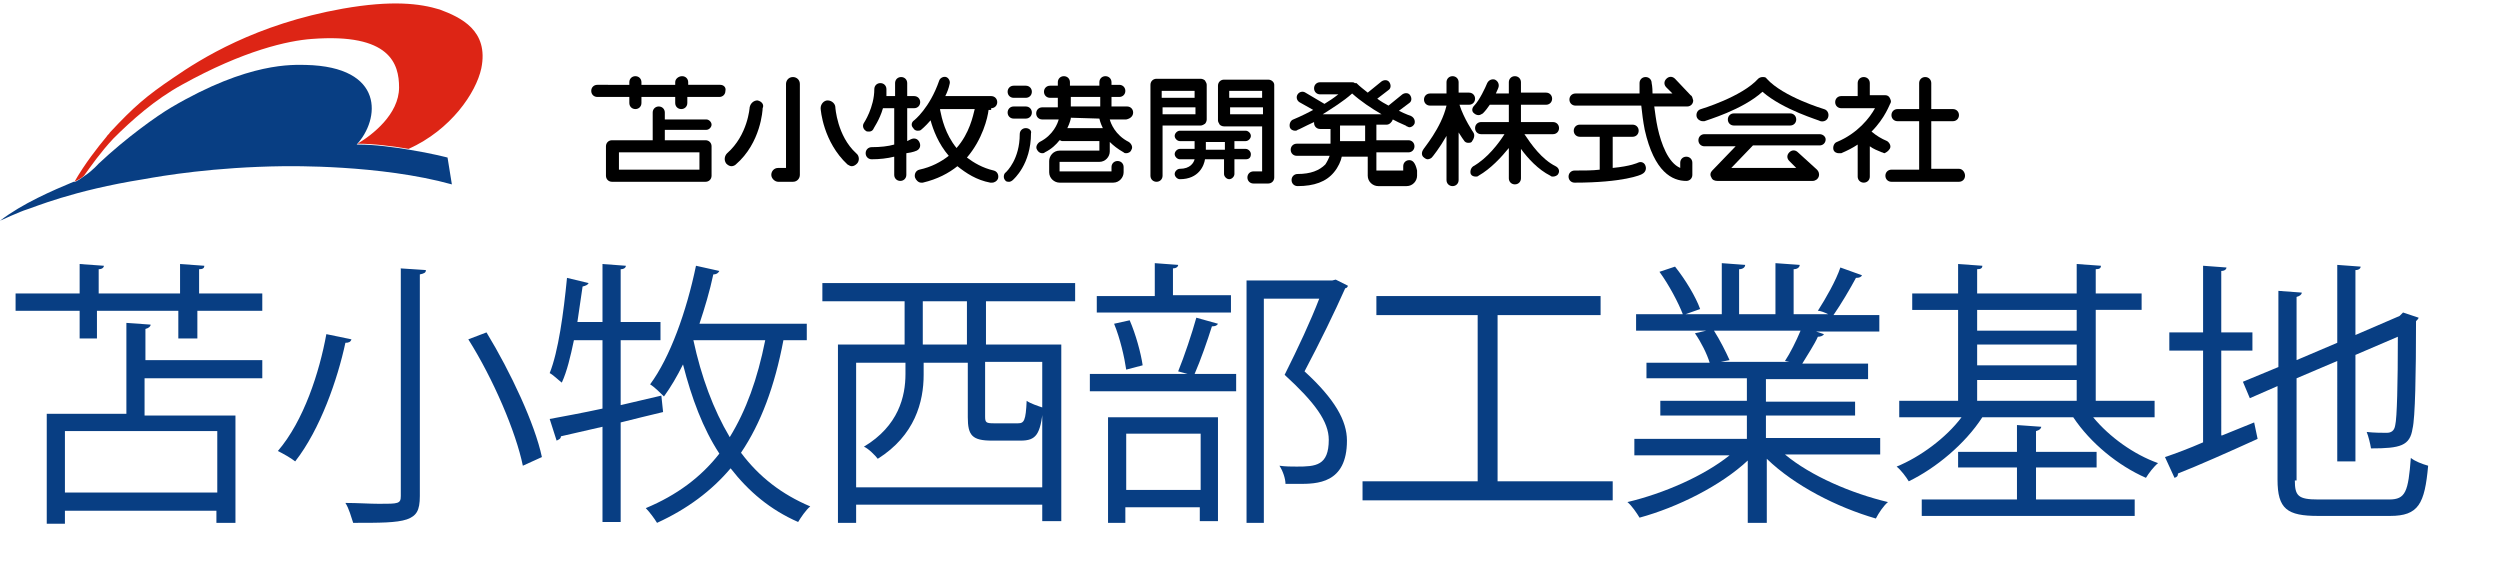
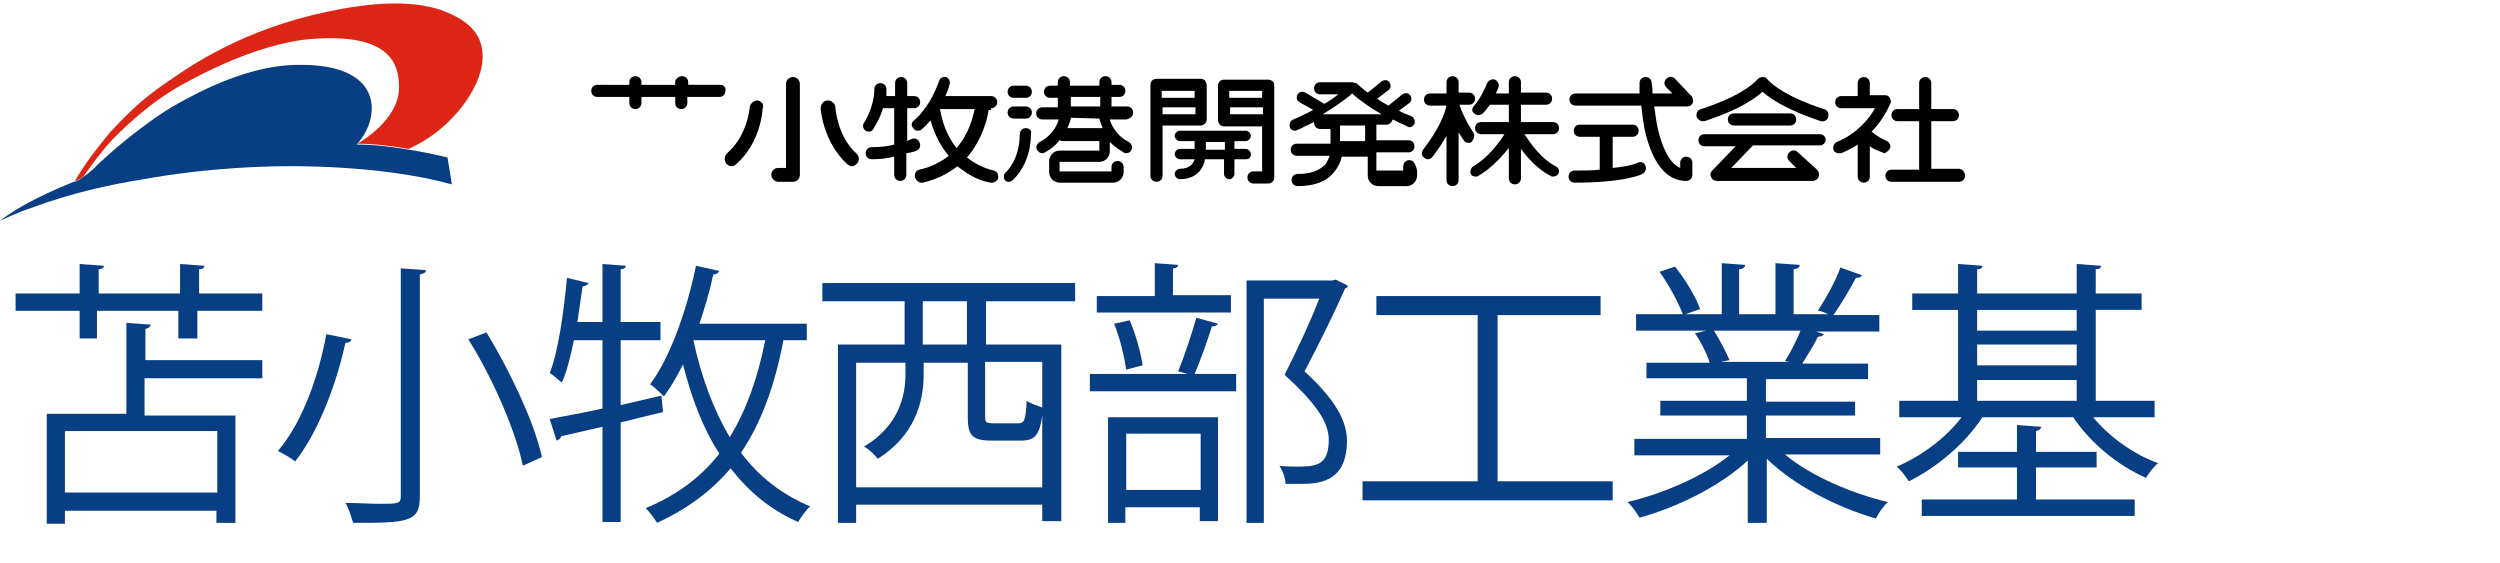
<svg xmlns="http://www.w3.org/2000/svg" version="1.1" id="レイヤー_1" x="0px" y="0px" viewBox="0 0 288.8 65" style="enable-background:new 0 0 288.8 65;" xml:space="preserve">
  <style type="text/css">
	.st0{fill:#DD2515;}
	.st1{fill:#083E83;}
	.st2{fill:#277263;}
</style>
  <g>
    <g>
      <g>
        <path class="st0" d="M55.6,7.9c0.9-4.4-2.4-5.9-4.8-6.8C48.5,0.4,45.3,0,39.6,1C29.5,2.8,23.2,6.8,20,9c-3.1,2.1-4.5,3.3-7.3,6.3     c-0.1,0.2-0.3,0.3-0.4,0.5c-1,1.2-2.5,3.1-3.7,5.2c0.4-0.2,0.8-0.4,1.1-0.7c0.8-1.1,1.9-2.7,3.4-4.3c2.1-2.1,4.8-4.5,7.9-6.2     c7.2-4,12.3-5.1,15-5.3c9.1-0.7,10.1,2.9,10.1,5.6c0,3.1-3.1,5.5-4.8,6.5c2,0,4.1,0.3,5.9,0.6C52.1,15,55,10.7,55.6,7.9z" />
        <path class="st1" d="M51.7,18.2c0,0-1.9-0.5-4.4-0.9c-1.8-0.3-4-0.6-5.9-0.6c-0.1,0-0.1,0-0.2,0c2.7-2.9,3.3-9-5.9-9.2     c-1.4,0-6.5-0.4-15.5,4.9c-1.7,1-5.2,3.5-8.4,6.5l0,0c0,0-0.7,0.8-1.6,1.4c-0.4,0.3-0.7,0.5-1.1,0.7c-0.1,0-0.1,0-0.2,0l0,0     c-2.4,1-5.9,2.5-8.5,4.5c0,0,2.4-1.1,3.1-1.3C3.8,24,8.4,22,16.6,20.7c2.2-0.4,8.1-1.4,16.1-1.5c0.7,0,11.2-0.2,19.5,2.1     L51.7,18.2z" />
      </g>
      <g>
        <path d="M83.2,9.8h-3.7V9.5c0-0.4-0.3-0.7-0.7-0.7S78,9.1,78,9.5v0.3h-3.9V9.5c0-0.4-0.3-0.7-0.7-0.7s-0.7,0.3-0.7,0.7v0.3H69     c-0.4,0-0.7,0.3-0.7,0.7s0.3,0.7,0.7,0.7h3.7v0.7c0,0.4,0.3,0.7,0.7,0.7s0.7-0.3,0.7-0.7v-0.7H78v0.7c0,0.4,0.3,0.7,0.7,0.7     s0.7-0.3,0.7-0.7v-0.7h3.7c0.4,0,0.7-0.3,0.7-0.7C83.9,10.1,83.6,9.8,83.2,9.8z" />
-         <path d="M81.6,15c0.3,0,0.6-0.3,0.6-0.6s-0.3-0.6-0.6-0.6h-4.8V13c0-0.4-0.3-0.7-0.7-0.7s-0.7,0.3-0.7,0.7v3.2h-4.7     c-0.4,0-0.7,0.3-0.7,0.7v3.4c0,0.4,0.3,0.7,0.7,0.7h10.8c0.4,0,0.7-0.3,0.7-0.7v-3.4c0-0.4-0.3-0.7-0.7-0.7h-4.7V15H81.6z      M80.8,19.6h-9.3v-2h9.3V19.6z" />
        <path d="M87.5,11.6c-0.4,0-0.8,0.3-0.9,0.8c0,0-0.2,3.2-2.6,5.3c-0.3,0.3-0.4,0.8-0.1,1.2c0.2,0.2,0.4,0.3,0.6,0.3     s0.4-0.1,0.5-0.2c2.9-2.5,3.1-6.3,3.1-6.5C88.3,12.1,88,11.7,87.5,11.6z" />
        <path d="M96.5,12.4c0-0.4-0.4-0.8-0.9-0.8c-0.4,0-0.8,0.4-0.8,0.9c0,0.2,0.3,3.9,3.1,6.5c0.2,0.1,0.3,0.2,0.5,0.2     s0.4-0.1,0.6-0.3c0.3-0.3,0.3-0.9-0.1-1.2C96.7,15.7,96.5,12.4,96.5,12.4z" />
        <path d="M91.6,8.9c-0.5,0-0.8,0.4-0.8,0.8v9.7h-0.9c-0.5,0-0.8,0.4-0.8,0.8s0.4,0.8,0.8,0.8h1.7c0.5,0,0.8-0.4,0.8-0.8V9.7     C92.4,9.2,92,8.9,91.6,8.9z" />
        <path d="M105.9,17.4c0.4-0.2,0.5-0.6,0.3-1s-0.6-0.5-1-0.3c0,0-0.2,0.1-0.4,0.2v-3.8h0.8c0.4,0,0.7-0.3,0.7-0.7s-0.3-0.7-0.7-0.7     h-0.8V9.6c0-0.4-0.3-0.7-0.7-0.7s-0.7,0.3-0.7,0.7v1.5h-1c0-0.3,0-0.5,0-0.8c0-0.4-0.3-0.7-0.7-0.7s-0.7,0.3-0.7,0.7     c0,2.1-1.2,3.9-1.2,3.9c-0.2,0.3-0.1,0.7,0.2,0.9c0.1,0.1,0.2,0.1,0.4,0.1c0.2,0,0.4-0.1,0.5-0.3c0-0.1,0.7-1,1.1-2.4h1.3v4.2     c-0.7,0.2-1.6,0.3-2.6,0.3c-0.4,0-0.7,0.3-0.7,0.7s0.3,0.7,0.7,0.7c0.9,0,1.8-0.1,2.6-0.3v2.1c0,0.4,0.3,0.7,0.7,0.7     s0.7-0.3,0.7-0.7v-2.5C105.5,17.6,105.9,17.4,105.9,17.4z" />
        <path d="M114.5,12.5c0.4,0,0.7-0.3,0.7-0.7s-0.3-0.7-0.7-0.7h-5.3c0.2-0.4,0.4-0.9,0.5-1.4c0.1-0.3-0.1-0.7-0.4-0.8     s-0.7,0.1-0.8,0.4c-1.1,3.2-2.9,4.6-2.9,4.6c-0.3,0.2-0.4,0.6-0.1,0.9c0.1,0.2,0.3,0.3,0.5,0.3c0.1,0,0.3,0,0.4-0.1     c0,0,0.5-0.4,1.1-1.1c0.3,1.1,0.9,2.7,2.1,4.1c-0.9,0.7-2,1.3-3.4,1.6c-0.4,0.1-0.6,0.5-0.5,0.9c0.1,0.3,0.4,0.6,0.7,0.6     c0.1,0,0.1,0,0.2,0c1.7-0.4,3-1.1,4-1.9c1,0.8,2.2,1.6,3.8,1.9c0.1,0,0.1,0,0.2,0c0.3,0,0.6-0.2,0.7-0.5c0.1-0.4-0.1-0.8-0.5-0.9     c-1.3-0.3-2.3-0.9-3.1-1.5c1.8-2.1,2.4-4.6,2.5-5.5h0.3L114.5,12.5L114.5,12.5z M110.5,17.1c-1.3-1.6-1.7-3.4-1.9-4.4v-0.1h4     C112.4,13.4,112,15.4,110.5,17.1z" />
        <path d="M130.9,13c0-0.4-0.3-0.7-0.7-0.7h-1.8v-1.1h0.9c0.4,0,0.7-0.3,0.7-0.7s-0.3-0.7-0.7-0.7h-0.9V9.5c0-0.4-0.3-0.7-0.7-0.7     c-0.4,0-0.7,0.3-0.7,0.7v0.4h-3.4V9.5c0-0.4-0.3-0.7-0.7-0.7s-0.7,0.3-0.7,0.7v0.4h-0.9c-0.4,0-0.7,0.3-0.7,0.7s0.3,0.7,0.7,0.7     h0.9v1.1h-1.8c-0.4,0-0.7,0.3-0.7,0.7s0.3,0.7,0.7,0.7h1.9c-0.1,0.4-0.6,1.8-2.2,2.6c-0.3,0.2-0.5,0.6-0.3,0.9     c0.1,0.2,0.3,0.4,0.6,0.4c0.1,0,0.2,0,0.3-0.1c0.8-0.4,1.3-0.9,1.7-1.4c0.1,0,0.2,0.1,0.3,0.1h4.3v1.1h-4.6     c-0.7,0-1.2,0.6-1.2,1.2v1.3c0,0.7,0.6,1.2,1.2,1.2h6.2c0.7,0,1.2-0.6,1.2-1.2v-0.6c0-0.4-0.3-0.7-0.7-0.7s-0.7,0.3-0.7,0.7v0.5     h-6v-1.1h4.6c0.7,0,1.2-0.6,1.2-1.2v-1.1c0.4,0.4,0.9,0.8,1.6,1.2c0.1,0.1,0.2,0.1,0.3,0.1c0.2,0,0.5-0.1,0.6-0.4     c0.2-0.3,0-0.7-0.3-0.9c-1.6-0.8-2.1-2.2-2.2-2.6h1.9C130.6,13.7,130.9,13.4,130.9,13z M123.7,11.2h3.4v1.1h-3.4V11.2z M127,13.7     c0,0,0.1,0.5,0.4,1.1c-0.1,0-0.2,0-0.3,0h-3.8c0.3-0.6,0.4-1.1,0.4-1.1s0,0,0-0.1L127,13.7L127,13.7z" />
        <path d="M118.5,9.9h-1.4c-0.4,0-0.7,0.3-0.7,0.7s0.3,0.7,0.7,0.7h1.4c0.4,0,0.7-0.3,0.7-0.7S118.9,9.9,118.5,9.9z" />
        <path d="M118.5,12.3h-1.4c-0.4,0-0.7,0.3-0.7,0.7s0.3,0.7,0.7,0.7h1.4c0.4,0,0.7-0.3,0.7-0.7S118.9,12.3,118.5,12.3z" />
        <path d="M118.5,14.8c-0.4,0-0.7,0.3-0.7,0.7c0,2.9-1.5,4.3-1.6,4.4c-0.3,0.2-0.3,0.7-0.1,0.9c0.1,0.2,0.3,0.2,0.5,0.2     c0.1,0,0.3-0.1,0.4-0.2s2.1-1.8,2.1-5.4C119.2,15.1,118.9,14.8,118.5,14.8z" />
        <path d="M138.7,14.5c0.2,0,0.3-0.1,0.5-0.2c0.1-0.1,0.2-0.3,0.2-0.5v-4c0-0.2-0.1-0.3-0.2-0.5c-0.1-0.1-0.3-0.2-0.5-0.2h-5.1     c-0.4,0-0.7,0.3-0.7,0.7v4l0,0l0,0v6.5c0,0.4,0.3,0.7,0.7,0.7s0.7-0.3,0.7-0.7v-5.8L138.7,14.5L138.7,14.5z M138,10.5v0.8h-3.8     v-0.8H138z M134.3,13.2v-0.8h3.8v0.8H134.3z" />
        <path d="M146.5,9.2h-5.1c-0.4,0-0.7,0.3-0.7,0.7v4c0,0.2,0.1,0.3,0.2,0.5c0.1,0.1,0.3,0.2,0.5,0.2h4.4v5.2h-1     c-0.4,0-0.7,0.3-0.7,0.7s0.3,0.7,0.7,0.7h1.7c0.4,0,0.7-0.3,0.7-0.7V9.8C147.2,9.5,146.9,9.2,146.5,9.2z M145.8,10.5v0.8H142     v-0.8H145.8z M142.1,13.2v-0.8h3.8v0.8H142.1z" />
        <path d="M144.5,17.8c0-0.3-0.3-0.6-0.6-0.6h-1.3v-0.9h1.3c0.3,0,0.6-0.3,0.6-0.6s-0.3-0.6-0.6-0.6h-7.6c-0.3,0-0.6,0.3-0.6,0.6     s0.3,0.6,0.6,0.6h1.7v0.9h-1.7c-0.3,0-0.6,0.3-0.6,0.6c0,0.3,0.3,0.6,0.6,0.6h1.7c-0.1,0.4-0.5,1.1-1.7,1.1     c-0.3,0-0.6,0.3-0.6,0.6s0.3,0.6,0.6,0.6c2.2,0,2.8-1.6,2.9-2.3h2.2v1.7c0,0.3,0.3,0.6,0.6,0.6s0.6-0.3,0.6-0.6v-1.7h1.3     C144.3,18.4,144.5,18.2,144.5,17.8z M139.3,17.3v-0.9h2.2v0.9H139.3z" />
        <path d="M162.8,18.5c-0.4,0-0.7,0.3-0.7,0.7v0.5H159v-2.1h3.7c0.4,0,0.7-0.3,0.7-0.7s-0.3-0.7-0.7-0.7H159v-1.8h1.2     c0.3,0,0.6-0.3,0.7-0.6c0.9,0.5,1.6,0.7,1.6,0.8c0.1,0,0.2,0.1,0.3,0.1c0.3,0,0.5-0.2,0.6-0.4c0.1-0.3,0-0.7-0.4-0.9     c0,0-0.6-0.2-1.4-0.6l1.2-0.9c0.3-0.2,0.3-0.6,0.1-0.9c-0.2-0.3-0.6-0.3-0.9-0.1l-1.6,1.3c-0.4-0.2-0.9-0.5-1.3-0.8l1.3-1     c0.3-0.2,0.3-0.6,0.1-0.9c-0.2-0.3-0.6-0.3-0.9-0.1l-1.6,1.3c-0.5-0.4-0.9-0.7-1.3-1.1l0,0l0,0l0,0c0,0,0,0-0.1,0c0,0,0,0-0.1,0     l0,0c-0.1-0.1-0.2-0.1-0.4-0.1h-3.6c-0.4,0-0.7,0.3-0.7,0.7s0.3,0.7,0.7,0.7h2.1c-0.5,0.4-1.1,0.8-1.6,1.1l-2.2-1.3     c-0.3-0.2-0.7-0.1-0.9,0.2s-0.1,0.7,0.2,0.9l1.6,0.9c-1.3,0.7-2.3,1.1-2.3,1.1c-0.3,0.1-0.5,0.5-0.4,0.9c0.1,0.3,0.4,0.4,0.6,0.4     c0.1,0,0.2,0,0.3-0.1c0.1,0,0.8-0.4,1.9-0.9c0,0,0,0,0,0.1c0,0.4,0.3,0.7,0.7,0.7h1.2v1.7l0,0h-3.9c-0.4,0-0.7,0.3-0.7,0.7     s0.3,0.7,0.7,0.7h3.8c-0.1,0.3-0.3,0.7-0.5,1c-0.7,0.7-1.7,1.1-3.2,1.1c-0.4,0-0.7,0.3-0.7,0.7c0,0.4,0.3,0.7,0.7,0.7     c1.9,0,3.3-0.5,4.2-1.6c0.5-0.6,0.8-1.3,0.9-1.8h3v2.2c0,0.7,0.6,1.2,1.2,1.2h3.3c0.7,0,1.2-0.6,1.2-1.2v-0.6     C163.5,18.8,163.2,18.5,162.8,18.5z M156.2,10.8c1,0.9,2.2,1.7,3.4,2.4h-6.8C153.9,12.5,155.2,11.7,156.2,10.8z M154.8,16.3     C154.8,16.3,154.8,16.2,154.8,16.3v-1.8h2.9v1.8H154.8z" />
        <path d="M170.2,15.3c0,0-1.1-1.6-1.6-3.2h1.1c0.4,0,0.7-0.3,0.7-0.7s-0.3-0.7-0.7-0.7h-1.2V9.5c0-0.4-0.3-0.7-0.7-0.7     s-0.7,0.3-0.7,0.7v1.3h-1.9c-0.4,0-0.7,0.3-0.7,0.7s0.3,0.7,0.7,0.7h1.9c-0.6,2.6-2.7,5-2.7,5.1c-0.2,0.3-0.2,0.7,0.1,0.9     c0.1,0.1,0.3,0.2,0.4,0.2c0.2,0,0.4-0.1,0.5-0.2s0.9-1.1,1.7-2.5v5.1c0,0.4,0.3,0.7,0.7,0.7s0.7-0.3,0.7-0.7v-5.5     c0.3,0.5,0.6,0.9,0.6,0.9c0.1,0.2,0.3,0.3,0.5,0.3c0.1,0,0.3,0,0.4-0.1C170.3,16,170.4,15.6,170.2,15.3z" />
        <path d="M180.1,14.8c0-0.4-0.3-0.7-0.7-0.7h-3.7v-2h2.9c0.4,0,0.7-0.3,0.7-0.7s-0.3-0.7-0.7-0.7h-2.9V9.5c0-0.4-0.3-0.7-0.7-0.7     s-0.7,0.3-0.7,0.7v1.3h-1.5c0.2-0.4,0.3-0.7,0.3-0.7c0.1-0.3,0-0.7-0.4-0.9c-0.3-0.1-0.7,0-0.9,0.4c-0.2,0.5-0.9,2-1.5,2.6     c-0.3,0.3-0.3,0.7,0,0.9c0.1,0.1,0.3,0.2,0.5,0.2s0.3-0.1,0.5-0.2c0.3-0.3,0.6-0.7,0.8-1h2.2v2h-3.2c-0.4,0-0.7,0.3-0.7,0.7     s0.3,0.7,0.7,0.7h2.7c-0.7,1.1-2,2.8-3.6,3.7c-0.3,0.2-0.4,0.6-0.3,0.9c0.1,0.2,0.3,0.3,0.6,0.3c0.1,0,0.2,0,0.3-0.1     c1.4-0.8,2.6-2.1,3.5-3.2v3.5c0,0.4,0.3,0.7,0.7,0.7s0.7-0.3,0.7-0.7v-3.4c0.8,1.1,2,2.4,3.4,3.1c0.1,0.1,0.2,0.1,0.3,0.1     c0.2,0,0.5-0.1,0.6-0.3c0.2-0.3,0.1-0.7-0.3-0.9c-1.6-0.8-2.8-2.5-3.6-3.7h3.3C179.8,15.5,180.1,15.2,180.1,14.8z" />
        <path d="M189.2,18.8c0,0-0.8,0.4-2.9,0.6v-3.6h2.3c0.4,0,0.7-0.3,0.7-0.7s-0.3-0.7-0.7-0.7h-6.1c-0.4,0-0.7,0.3-0.7,0.7     s0.3,0.7,0.7,0.7h2.3v3.8c-0.8,0.1-1.8,0.1-2.9,0.1c-0.4,0-0.7,0.3-0.7,0.7c0,0.4,0.3,0.7,0.7,0.7c5.6,0,7.7-0.9,7.8-1     c0.4-0.2,0.5-0.6,0.4-0.9C190,18.8,189.6,18.6,189.2,18.8z" />
        <path d="M210.7,12.6c0,0-4.7-1.4-6.6-3.5c-0.1-0.2-0.3-0.2-0.5-0.2s-0.4,0.1-0.5,0.2c-1.9,2.1-6.6,3.5-6.6,3.5     c-0.4,0.1-0.6,0.5-0.5,0.9c0.1,0.3,0.4,0.5,0.7,0.5c0.1,0,0.1,0,0.2,0c0.2-0.1,4.4-1.3,6.7-3.4c2.4,2.1,6.6,3.3,6.7,3.4     c0.4,0.1,0.8-0.1,0.9-0.5C211.3,13.1,211.1,12.7,210.7,12.6z" />
        <path d="M206.8,14.5c0.4,0,0.7-0.3,0.7-0.7s-0.3-0.7-0.7-0.7h-6.5c-0.4,0-0.7,0.3-0.7,0.7s0.3,0.7,0.7,0.7H206.8z" />
        <path d="M210.2,15.5h-13.3c-0.4,0-0.7,0.3-0.7,0.7c0,0.4,0.3,0.7,0.7,0.7h3.6l-2.7,2.8c-0.2,0.2-0.3,0.5-0.1,0.8     c0.1,0.3,0.4,0.4,0.7,0.4h11c0.3,0,0.6-0.2,0.7-0.5c0.1-0.3,0-0.6-0.2-0.8l-2.2-2c-0.3-0.3-0.7-0.3-1,0s-0.3,0.7,0,1l0.8,0.8H200     l2.5-2.6h7.7c0.4,0,0.7-0.3,0.7-0.7C210.9,15.8,210.6,15.5,210.2,15.5z" />
        <path d="M218.3,17.2c0.2-0.3,0-0.7-0.3-0.9c-0.7-0.3-1.2-0.6-1.8-1.1c1.6-1.6,2.1-3.2,2.2-3.3c0.1-0.2,0-0.4-0.1-0.6     c-0.1-0.2-0.3-0.3-0.5-0.3H216l0,0V9.6c0-0.4-0.3-0.7-0.7-0.7s-0.7,0.3-0.7,0.7v1.5l0,0h-1.9c-0.4,0-0.7,0.3-0.7,0.7     s0.3,0.7,0.7,0.7h3.9c-0.6,1.1-2,2.9-4.4,3.9c-0.3,0.1-0.5,0.5-0.4,0.9c0.1,0.3,0.4,0.4,0.6,0.4c0.1,0,0.2,0,0.3,0     c0.7-0.3,1.3-0.6,1.9-1v3.7c0,0.4,0.3,0.7,0.7,0.7s0.7-0.3,0.7-0.7v-3.5c0.4,0.3,0.9,0.5,1.4,0.7c0.1,0,0.2,0.1,0.3,0.1     C217.9,17.6,218.1,17.5,218.3,17.2z" />
        <path d="M226.3,19.5h-3.2V14h2.5c0.4,0,0.7-0.3,0.7-0.7s-0.3-0.7-0.7-0.7h-2.5v-3c0-0.4-0.3-0.7-0.7-0.7s-0.7,0.3-0.7,0.7v3h-2.5     c-0.4,0-0.7,0.3-0.7,0.7s0.3,0.7,0.7,0.7h2.5v5.6h-3.2c-0.4,0-0.7,0.3-0.7,0.7s0.3,0.7,0.7,0.7h7.8c0.4,0,0.7-0.3,0.7-0.7     S226.7,19.5,226.3,19.5z" />
        <path d="M195.3,11l-1.8-1.9c-0.3-0.3-0.7-0.3-1,0s-0.3,0.7,0,1l0.7,0.7h-2.3c0-0.8-0.1-1.2-0.1-1.2c0-0.4-0.3-0.7-0.7-0.7l0,0     c-0.4,0-0.7,0.3-0.7,0.7c0,0,0,0.5,0,1.2H182c-0.4,0-0.7,0.3-0.7,0.7s0.3,0.7,0.7,0.7h7.6c0.1,0.9,0.2,1.8,0.4,2.8     c1.1,4.9,3.2,5.9,4.8,5.9c0.4,0,0.7-0.3,0.7-0.7v-1.4c0-0.4-0.3-0.7-0.7-0.7s-0.7,0.3-0.7,0.7v0.6c-1.4-0.6-2.2-2.8-2.6-4.6     c-0.2-0.9-0.3-1.8-0.4-2.5h3.8c0.4,0,0.7-0.3,0.7-0.7l0,0C195.5,11.3,195.5,11.1,195.3,11z" />
      </g>
    </g>
    <g>
      <g>
        <path class="st2" d="M26.3,270.2c0,2.6-0.2,4.8-0.5,6.6c-0.3,1.8-0.8,3.3-1.4,4.5c-0.6,1.2-1.4,2.4-2.3,3.4s-2.2,1.9-3.6,2.7     c-1.4,0.8-3.2,1.3-5.1,1.8s-4.1,0.8-6.5,1.1l-0.6-2.2c2.4-0.2,4.4-0.6,6.1-1s3.2-1,4.5-1.7c1.3-0.7,2.4-1.4,3.1-2.2     c1-1,1.7-2,2.1-2.8c0.4-0.8,0.8-2,1.1-3.6c0.3-1.6,0.5-3.3,0.5-5.2v-1H4.4v8.2H1.9v-10.1h10.9v-3.8h2.7v3.8h10.8V270.2z" />
        <path class="st2" d="M57.5,279.7l-1.5,2c-2-1.4-4.5-2.7-7.3-4c-2.8-1.3-5.3-2.3-7.5-3v15.5h-2.6v-25.5h2.6v7.9     C46.9,274.3,52.4,276.7,57.5,279.7z" />
        <path class="st2" d="M76.5,276.7c0,7.2-3.9,11.7-11.7,13.6l-1-2c3.5-0.9,6.1-2.3,7.7-4.2s2.4-4,2.4-6.4v-3.5H60.4V272h13.5v-7.2     h2.6v7.2h11.3v2.2H76.5V276.7z" />
        <path class="st2" d="M107.7,290.3h-2.6v-14.6c-4.3,2.3-8.9,4-13.7,5.1l-0.8-2c6.3-1.6,11.3-3.7,15-6.1c3.7-2.4,6.4-5,8.2-7.6     l2.4,0.9c-1.8,2.7-4.6,5.3-8.6,8L107.7,290.3L107.7,290.3z" />
-         <path class="st2" d="M124,290.7v-15.1c-1.1,1.9-2.2,3.5-3.3,4.6l-1.5-1.1c1.4-1.7,2.9-4.1,4.5-7.3c1.6-3.2,2.7-5.8,3.2-7.7     l2.4,0.3c-0.7,2.1-2,4.9-3.9,8.4h0.7v17.9H124z M127.7,290v-1.9h8.5v-8.3h-7.3V278h7.3v-6.8h-7.7v-1.9h9.4     c-0.8-1.1-2.2-2.6-4.1-4.6l1.9-1.2c1.3,1.3,2.8,2.7,4.3,4.5l-1.9,1.3h9.2v1.9h-8.7v6.7h7.8v1.8h-7.8v8.3h9.2v1.9L127.7,290     L127.7,290z" />
        <path class="st2" d="M177.1,280l-13.7,1.1v5.8c0,0.6,0.2,1,0.7,1.2c0.5,0.2,2,0.3,4.4,0.3c1.8,0,3.1,0,3.7-0.1     c0.7-0.1,1.1-0.2,1.4-0.4c0.3-0.2,0.4-0.6,0.5-1.1s0.2-1.6,0.2-3.1l2,0.2v3.9c0,0.6-0.2,1.1-0.6,1.5c-0.4,0.4-1,0.7-1.8,0.8     c-0.8,0.2-2.4,0.2-4.8,0.2c-2.7,0-4.5-0.1-5.4-0.2s-1.6-0.4-2-0.8c-0.4-0.4-0.6-1-0.6-1.7v-6.4l-10.6,0.8l-0.1-1.9l10.8-0.8v-5     c-2.7,0.3-4.8,0.5-6.4,0.6l-0.4-1.7c2.3-0.1,5.4-0.4,9.1-1c3.7-0.6,6.4-1.2,8.1-1.7l1.1,1.7c-1.8,0.7-4.8,1.3-9.1,1.9v5.2     l13.6-1.1L177.1,280z M177.1,272h-2.2v-3.5h-21.8v3.6h-2.2v-5.3h11.8v-2.9h2.3v2.9h12v5.2H177.1z" />
        <path class="st2" d="M203.8,281.2h-8.2v9.1h-2.3v-9.1h-8.2c-0.5,3.8-1.8,6.9-3.9,9.6l-1.6-1.1c1.3-1.8,2.2-3.7,2.7-5.7     s0.8-4.4,0.8-7.1v-11.6h23v22.8c0,0.6-0.3,1.1-0.8,1.5s-1.2,0.6-1.9,0.6h-4l-0.3-2.1h3.3c0.9,0,1.4-0.4,1.4-1.2V281.2z      M185.3,279.4h8V274h-7.9v2.4C185.4,276.7,185.4,277.7,185.3,279.4z M193.3,267h-7.9v5.2h7.9V267z M203.8,272.2V267h-8.2v5.2     H203.8z M195.5,279.4h8.2V274h-8.2V279.4z" />
        <path class="st2" d="M209.8,285.9l-0.5-2c1.2-0.2,2.4-0.5,3.8-0.7v-11h-2.9v-1.8h2.9v-6.2h2.2v6.2h2.6v1.8h-2.6v10.4     c1.5-0.4,2.7-0.6,3.5-0.9l0.2,1.7C217.1,284.2,214.1,285,209.8,285.9z M220.2,274.4l-2.4,0.7l-0.4-1.8l2.8-0.8v-7.1h2.2v6.5     l4.5-1.2V264h2.3v6l6.3-1.7l0.6,0.5V280c0,0.8-0.3,1.4-0.8,1.9s-1.2,0.7-2.1,0.7h-2.5l-0.3-1.9h2.1c0.9,0,1.4-0.4,1.4-1.2v-9     l-4.8,1.4V285h-2.3v-12.5l-4.5,1.3v12.8c0,0.7,0.3,1.2,0.9,1.5c0.6,0.2,2.3,0.4,5.1,0.4c1.2,0,2.5,0,3.8-0.1s2.1-0.2,2.4-0.3     s0.5-0.2,0.7-0.5c0.2-0.2,0.3-0.7,0.4-1.4c0.1-0.7,0.1-1.5,0.1-2.5l2,0.2v3.6c0,0.5-0.1,0.9-0.4,1.2c-0.3,0.3-0.6,0.7-1.1,0.9     c-0.5,0.2-0.9,0.4-1.4,0.4s-1.4,0.1-2.6,0.2c-1.2,0.1-2.4,0.1-3.7,0.1c-0.7,0-1.7,0-3.1-0.1c-1.4-0.1-2.4-0.1-3.1-0.2     s-1.3-0.4-1.7-0.9s-0.6-1.1-0.6-1.8v-12.9H220.2z" />
      </g>
    </g>
    <g>
      <path class="st1" d="M94.3,230.3h-9.6c-0.1,0.2-0.4,0.3-0.8,0.2c-0.7,1.3-1.5,2.6-2.4,3.9l0.9,0.2c-0.1,0.2-0.2,0.4-0.7,0.4v19.8    h-2.1V237c-3.2,4-7.3,7.7-11.8,10.4c-0.3-0.5-1-1.3-1.4-1.7c6.4-3.5,12-9.5,15.2-15.3H67.3v-2.1h27V230.3z M93.5,247    c-2.3-2.3-7-5.7-10.8-8l1.5-1.4c3.7,2.2,8.5,5.5,10.9,7.7L93.5,247z" />
      <path class="st1" d="M124.7,233.4l1.1,0.1c0,0.2,0,0.5,0,0.7c-0.4,13.6-0.7,18-1.7,19.3c-0.8,1.1-1.8,1.1-3.2,1.1    c-0.7,0-1.6,0-2.5-0.1c-0.1-0.6-0.3-1.5-0.6-2c1.6,0.1,2.9,0.1,3.6,0.1c0.4,0,0.7-0.1,0.9-0.5c0.7-0.9,1.1-5.1,1.5-16.9h-4.6    c0,6.4-0.7,14-6.7,19.5c-0.4-0.4-1.1-1-1.6-1.3c0.6-0.5,1.1-1.1,1.6-1.7c-5.1,0.7-10.5,1.3-13.9,1.7c-0.1,0.2-0.2,0.4-0.4,0.4    l-0.7-2.2c1.9-0.2,4.3-0.4,6.9-0.7V248h-6v-1.6h6v-1.9h-5.8v-9.2h5.8v-2.2h-6.9v-1.6h6.9v-2.2c-2,0.2-4.1,0.4-6,0.5    c-0.1-0.4-0.3-1.1-0.5-1.5c4.6-0.3,10.3-0.9,13.3-1.7l1.5,1.6c-0.1,0.1-0.2,0.1-0.3,0.1c-0.1,0-0.2,0-0.3,0    c-1.4,0.4-3.3,0.7-5.3,0.9c-0.1,0.1-0.2,0.2-0.5,0.2v2.1h6.9v1.6h-6.9v2.2h6.1v9.2h-6.1v2.1h6.4v1.6h-6.4v2.7    c2.1-0.2,4.3-0.4,6.4-0.7v1.3c4-5,4.4-11.1,4.4-16.2h-3.9v-2h3.9v-7.2l2.6,0.2c0,0.2-0.2,0.3-0.6,0.4v6.6h5.6V233.4z M100.3,236.8    v2.3h4v-2.3H100.3z M100.3,243h4v-2.4h-4V243z M110.6,236.8h-4.3v2.3h4.3V236.8z M110.6,243v-2.4h-4.3v2.4H110.6z" />
      <path class="st1" d="M151.1,231.4c-0.1,0.2-0.3,0.3-0.7,0.2c-0.5,1.1-1.4,2.8-2.1,3.9h8.5v1.9H133v3c0,4.2-0.5,10.3-3.3,14.5    c-0.3-0.4-1.2-1.1-1.6-1.3c2.6-4,2.9-9.4,2.9-13.2v-4.9h6.2c-0.2-1.2-1-2.9-1.7-4.3l1.8-0.5h-6.7v-1.8h11.2V226l2.7,0.2    c0,0.2-0.2,0.4-0.6,0.4v2.3h11.4v1.8h-6L151.1,231.4z M146.2,248.1v4.2h10.5v1.8h-22.6v-1.8h10v-4.2H137v-1.7h7.1v-3.5H138    c-0.7,1.2-1.5,2.3-2.3,3.1c-0.4-0.3-1.1-0.7-1.6-1c1.6-1.5,3.1-4.1,3.9-6.7l2.3,0.7c-0.1,0.2-0.3,0.3-0.6,0.3    c-0.2,0.6-0.5,1.2-0.8,1.9h5.1v-2.9l2.7,0.2c0,0.2-0.2,0.4-0.6,0.4v2.3h8.6v1.7h-8.6v3.5h7.8v1.7H146.2z M146.6,235.1    c0.6-1.2,1.4-2.9,1.8-4.3h-11c0.8,1.3,1.6,3.1,1.8,4.3l-1.6,0.5h10.1L146.6,235.1z" />
      <path class="st1" d="M188,244.3v1.7h-3.3v5.6h-2.1v-1.4h-7.9v2.1c0,1.4-0.4,2-1.3,2.3c-1,0.3-2.6,0.3-5.2,0.3    c-0.1-0.5-0.5-1.3-0.7-1.8c1.1,0,2.3,0.1,3.1,0.1c1.9,0,2.1,0,2.1-0.8v-2.1h-10.3v-1.6h10.3v-2.5h-13v-1.7h13v-2.4h-10v-1.6h10    v-2.1h-9.1v-6h9.1v-2h-12.4v-1.8h12.4V226l2.7,0.2c0,0.2-0.2,0.4-0.6,0.4v2h12.7v1.8h-12.7v2h9.5v6h-9.5v2.1h10v3.9L188,244.3    L188,244.3z M165.6,236.8h7.1v-2.9h-7.1V236.8z M182.2,233.8h-7.4v2.9h7.4V233.8z M174.8,242v2.4h7.9V242H174.8z M182.6,248.6    v-2.5h-7.9v2.5H182.6z" />
      <path class="st1" d="M218.6,247.3h-10.8c2.9,2.4,7.4,4.4,11.5,5.3c-0.5,0.4-1.1,1.3-1.4,1.8c-4.3-1.2-9.1-3.7-12.1-6.6v7.1h-2.1    V248c-3,2.8-7.8,5.2-12,6.4c-0.3-0.5-0.9-1.3-1.4-1.8c4-0.9,8.5-2.9,11.4-5.2h-10.6v-1.9h12.6V243h-9.6v-1.7h9.6v-2.5h-11.2v-1.7    h7.1c-0.3-1-1-2.3-1.6-3.3l1.2-0.2h-7.9v-1.8h5.2c-0.5-1.3-1.6-3.3-2.6-4.7l1.8-0.6c1.1,1.4,2.3,3.4,2.8,4.7l-1.6,0.6h4.1v-5.7    l2.6,0.2c0,0.3-0.3,0.5-0.7,0.5v5h4v-5.7l2.7,0.2c0,0.3-0.3,0.5-0.7,0.5v5h3.9c-0.4-0.2-0.9-0.3-1.1-0.4c0.9-1.3,2-3.4,2.5-4.8    l2.4,0.8c-0.1,0.2-0.3,0.3-0.7,0.3c-0.7,1.2-1.6,2.9-2.5,4.2h5.1v1.6h-7l0.9,0.3c-0.1,0.2-0.3,0.3-0.7,0.3c-0.4,0.8-1.1,2-1.7,3    h7.3v1.7h-11.5v2.5h10v1.7h-10v2.5h12.8V247.3z M207.9,236.9c0.6-0.9,1.3-2.3,1.7-3.3H200c0.7,1,1.4,2.4,1.7,3.3l-1,0.2h7.7    L207.9,236.9z" />
    </g>
  </g>
  <g>
    <path class="st1" d="M22.8,33.9h7.5v2h-7.5v3.2h-2.2v-3.2h-9.4v3.2H9.2v-3.2H1.8v-2h7.4v-3.4l2.8,0.2c0,0.2-0.2,0.4-0.6,0.4v2.8   h9.4v-3.4l2.8,0.2c0,0.3-0.2,0.4-0.6,0.4V33.9z M17.4,37.5c0,0.2-0.2,0.4-0.6,0.5v3.6h13.5v2.1H16.7v4.3h10.5v12.4h-2.2v-1.4H7.5   v1.5H5.4V47.8h9.2V37.3L17.4,37.5z M25.1,56.9v-7.1H7.5v7.1H25.1z" />
    <path class="st1" d="M40.6,39.2c-0.1,0.3-0.3,0.4-0.7,0.4C39,43.8,37,49.6,34.1,53.3c-0.5-0.4-1.4-0.9-2-1.2   c3-3.5,4.8-9.1,5.6-13.5L40.6,39.2z M46.2,31l3,0.2c0,0.3-0.2,0.4-0.7,0.5v25.6c0,1.7-0.4,2.3-1.5,2.7c-1.2,0.4-3.1,0.4-6.2,0.4   c-0.2-0.6-0.5-1.7-0.9-2.3c1.4,0,2.8,0.1,3.9,0.1c2.2,0,2.5,0,2.5-0.9V31z M60.4,53.8c-0.8-3.9-3.4-10-6.3-14.6l2.1-0.8   C59,43,61.8,49,62.6,52.8L60.4,53.8z" />
    <path class="st1" d="M76.4,45.7l0.2,1.9c-1.7,0.4-3.3,0.8-4.9,1.2v11.5h-2.1v-11l-4.8,1.1c0,0.3-0.3,0.4-0.5,0.5l-0.8-2.5   c1.6-0.3,3.8-0.7,6.1-1.2v-7.9h-3.3c-0.4,1.9-0.8,3.6-1.4,4.9c-0.4-0.3-1-0.9-1.4-1.1c1-2.5,1.6-6.9,2-11l2.5,0.6   c-0.1,0.2-0.3,0.3-0.7,0.4c-0.2,1.3-0.4,2.8-0.6,4.1h2.9v-6.7l2.7,0.2c0,0.2-0.2,0.4-0.6,0.4v6.1h4.6v2.1h-4.6v7.5L76.4,45.7z    M93.1,39.3h-2.6c-1,5.3-2.6,9.6-4.9,13c2.1,2.8,4.7,4.8,8,6.2c-0.5,0.4-1.1,1.3-1.4,1.8c-3.2-1.4-5.7-3.5-7.8-6.2   c-2.2,2.6-5,4.7-8.5,6.3c-0.3-0.5-0.9-1.3-1.3-1.7c3.6-1.5,6.4-3.6,8.5-6.3c-1.9-2.9-3.2-6.4-4.2-10.3c-0.7,1.4-1.4,2.6-2.2,3.7   c-0.4-0.4-1.1-1.1-1.6-1.4c2.3-3.1,4.2-8.4,5.3-13.7l2.7,0.6c-0.1,0.2-0.3,0.4-0.7,0.4c-0.4,1.9-1,3.9-1.6,5.7h12.4V39.3z    M80.1,39.3c0.9,4.2,2.3,8,4.2,11.2c1.9-3.1,3.2-6.7,4.1-11.2H80.1z" />
    <path class="st1" d="M124.2,34.8h-10.3v5h8.7v20.4h-2.2v-1.9H98.9v2.1h-2.1V39.8h7.7v-5H95v-2.1h29.2V34.8z M120.4,56.3V41.8h-6.6   v6.3c0,0.7,0.1,0.8,1,0.8h2.8c0.7,0,0.9-0.3,1-2.6c0.4,0.3,1.3,0.6,1.9,0.8c-0.3,3.1-0.8,3.8-2.6,3.8h-3.3c-2.3,0-2.8-0.6-2.8-2.7   v-6.3h-5.1v1.4c0,3.1-1,7-5.3,9.7c-0.3-0.4-1.1-1.2-1.6-1.4c4-2.4,4.8-5.8,4.8-8.4v-1.3h-5.7v14.4H120.4z M111.7,39.8v-5h-5.1v5   H111.7z" />
    <path class="st1" d="M136.1,42.9c0.7-1.7,1.6-4.4,2.1-6.2l2.5,0.7c-0.1,0.2-0.3,0.3-0.7,0.3c-0.5,1.6-1.3,3.9-2,5.5h4.8v2h-16.9v-2   h11.3L136.1,42.9z M142.2,34.2v1.9h-15.5v-1.9h6.7v-3.8l2.7,0.2c0,0.2-0.2,0.4-0.6,0.4v3.1H142.2z M128,60.4V48.2h12.7v12h-2.1   v-1.6h-8.6v1.8H128z M130.5,37c0.7,1.6,1.3,3.8,1.5,5.2l-1.9,0.5c-0.2-1.4-0.7-3.6-1.4-5.3L130.5,37z M138.7,50.1h-8.6v6.5h8.6   V50.1z M154.3,32.3l1.4,0.7c0,0.2-0.2,0.3-0.3,0.3c-1.2,2.7-2.9,6.2-4.7,9.6c3.5,3.2,4.9,5.7,4.9,8c0,5-3.5,5-5.6,5   c-0.5,0-1,0-1.5,0c0-0.6-0.3-1.5-0.7-2.1c0.7,0.1,1.4,0.1,2,0.1c2.2,0,3.7-0.1,3.7-3.1c0-2.1-1.6-4.3-5.1-7.5c1.6-3.2,3-6.2,4-8.8   h-6.4v25.9H144V32.4h9.9L154.3,32.3z" />
    <path class="st1" d="M172.9,55.6h13.4v2.2h-28.9v-2.2h13.3V36.4H159v-2.2h25.9v2.2h-11.9V55.6z" />
    <path class="st1" d="M217.3,52.5h-11.1c3,2.5,7.7,4.5,11.9,5.5c-0.5,0.4-1.1,1.3-1.4,1.9c-4.5-1.3-9.4-3.8-12.6-6.9v7.4h-2.2v-7.2   c-3.1,2.9-8.1,5.4-12.5,6.6c-0.3-0.5-0.9-1.4-1.4-1.8c4.2-1,8.8-3,11.8-5.4h-11v-1.9h13V48h-10v-1.7h10v-2.6h-11.6v-1.8h7.3   c-0.3-1-1-2.4-1.7-3.4l1.3-0.3H189v-1.9h5.4c-0.5-1.3-1.6-3.4-2.7-4.9l1.8-0.6c1.2,1.5,2.4,3.5,2.9,4.9l-1.7,0.6h4.2v-5.9l2.7,0.2   c0,0.3-0.3,0.5-0.7,0.5v5.2h4.2v-5.9l2.8,0.2c0,0.3-0.3,0.5-0.7,0.5v5.2h4c-0.4-0.2-0.9-0.4-1.2-0.4c0.9-1.4,2.1-3.5,2.6-5l2.5,0.9   c-0.1,0.2-0.3,0.3-0.7,0.3c-0.7,1.3-1.7,3-2.6,4.3h5.3v1.9h-7.3l0.9,0.3c-0.1,0.2-0.4,0.3-0.7,0.3c-0.4,0.9-1.2,2.1-1.8,3.1h7.6   v1.8H204v2.6h10.3V48H204v2.6h13.2V52.5z M206.2,41.7c0.6-0.9,1.3-2.3,1.8-3.5h-10c0.7,1.1,1.4,2.5,1.8,3.4l-1,0.2h7.9L206.2,41.7z   " />
    <path class="st1" d="M248.9,48.2h-7.1c1.9,2.3,4.7,4.3,7.5,5.3c-0.5,0.4-1.1,1.2-1.4,1.7c-3.2-1.4-6.4-4-8.4-7H229   c-2,3.1-5.4,5.9-8.5,7.4c-0.3-0.5-0.9-1.3-1.4-1.7c2.7-1.1,5.7-3.3,7.5-5.7h-7.2v-1.9h6.8V35.8h-5.3v-1.9h5.3v-3.4l2.8,0.2   c0,0.3-0.2,0.4-0.6,0.4v2.8h11.5v-3.4l2.8,0.2c0,0.3-0.2,0.4-0.6,0.4v2.8h5.3v1.9h-5.3v10.5h6.8V48.2z M235.2,54v3.7h11.4v1.9   h-24.6v-1.9H233V54h-6.8v-1.8h6.8v-3.1l2.8,0.2c0,0.2-0.2,0.4-0.6,0.5v2.4h7V54H235.2z M239.9,35.8h-11.5v2.4h11.5V35.8z    M228.4,39.8v2.4h11.5v-2.4H228.4z M228.4,43.9v2.4h11.5v-2.4H228.4z" />
-     <path class="st1" d="M256.7,50.3l3.7-1.5l0.4,1.9c-3.3,1.5-6.9,3.1-9.2,4c0,0.3-0.1,0.4-0.4,0.5l-1.1-2.4c1.2-0.4,2.8-1,4.4-1.7   V40.5h-3.9v-2.1h3.9v-7.7l2.7,0.2c0,0.2-0.2,0.4-0.6,0.4v7.1h3.6v2.1h-3.6V50.3z M265.1,55.5c0,1.8,0.4,2.2,2.7,2.2h8.2   c1.9,0,2.2-0.9,2.5-4.8c0.5,0.4,1.3,0.7,2,0.9c-0.4,4.4-1.1,5.8-4.4,5.8h-8.3c-3.6,0-4.7-0.8-4.7-4.2V44.6l-3.2,1.4l-0.8-1.9   l4.1-1.7v-8.8l2.7,0.2c0,0.2-0.2,0.4-0.6,0.5v7.3l4.7-2v-9l2.7,0.2c0,0.2-0.2,0.4-0.6,0.4v7.5l5.1-2.2l0.4-0.4l1.8,0.6   c0,0.1-0.2,0.3-0.3,0.4c0,6.1-0.1,11.2-0.4,12.4c-0.3,2-1.4,2.3-4.8,2.3c-0.1-0.6-0.3-1.4-0.5-1.9c0.8,0.1,1.9,0.1,2.3,0.1   c0.5,0,0.9-0.2,1-0.9c0.2-0.8,0.3-4.8,0.3-10.2l-4.9,2.1v12.3h-2.1V41.7l-4.7,2V55.5z" />
  </g>
</svg>